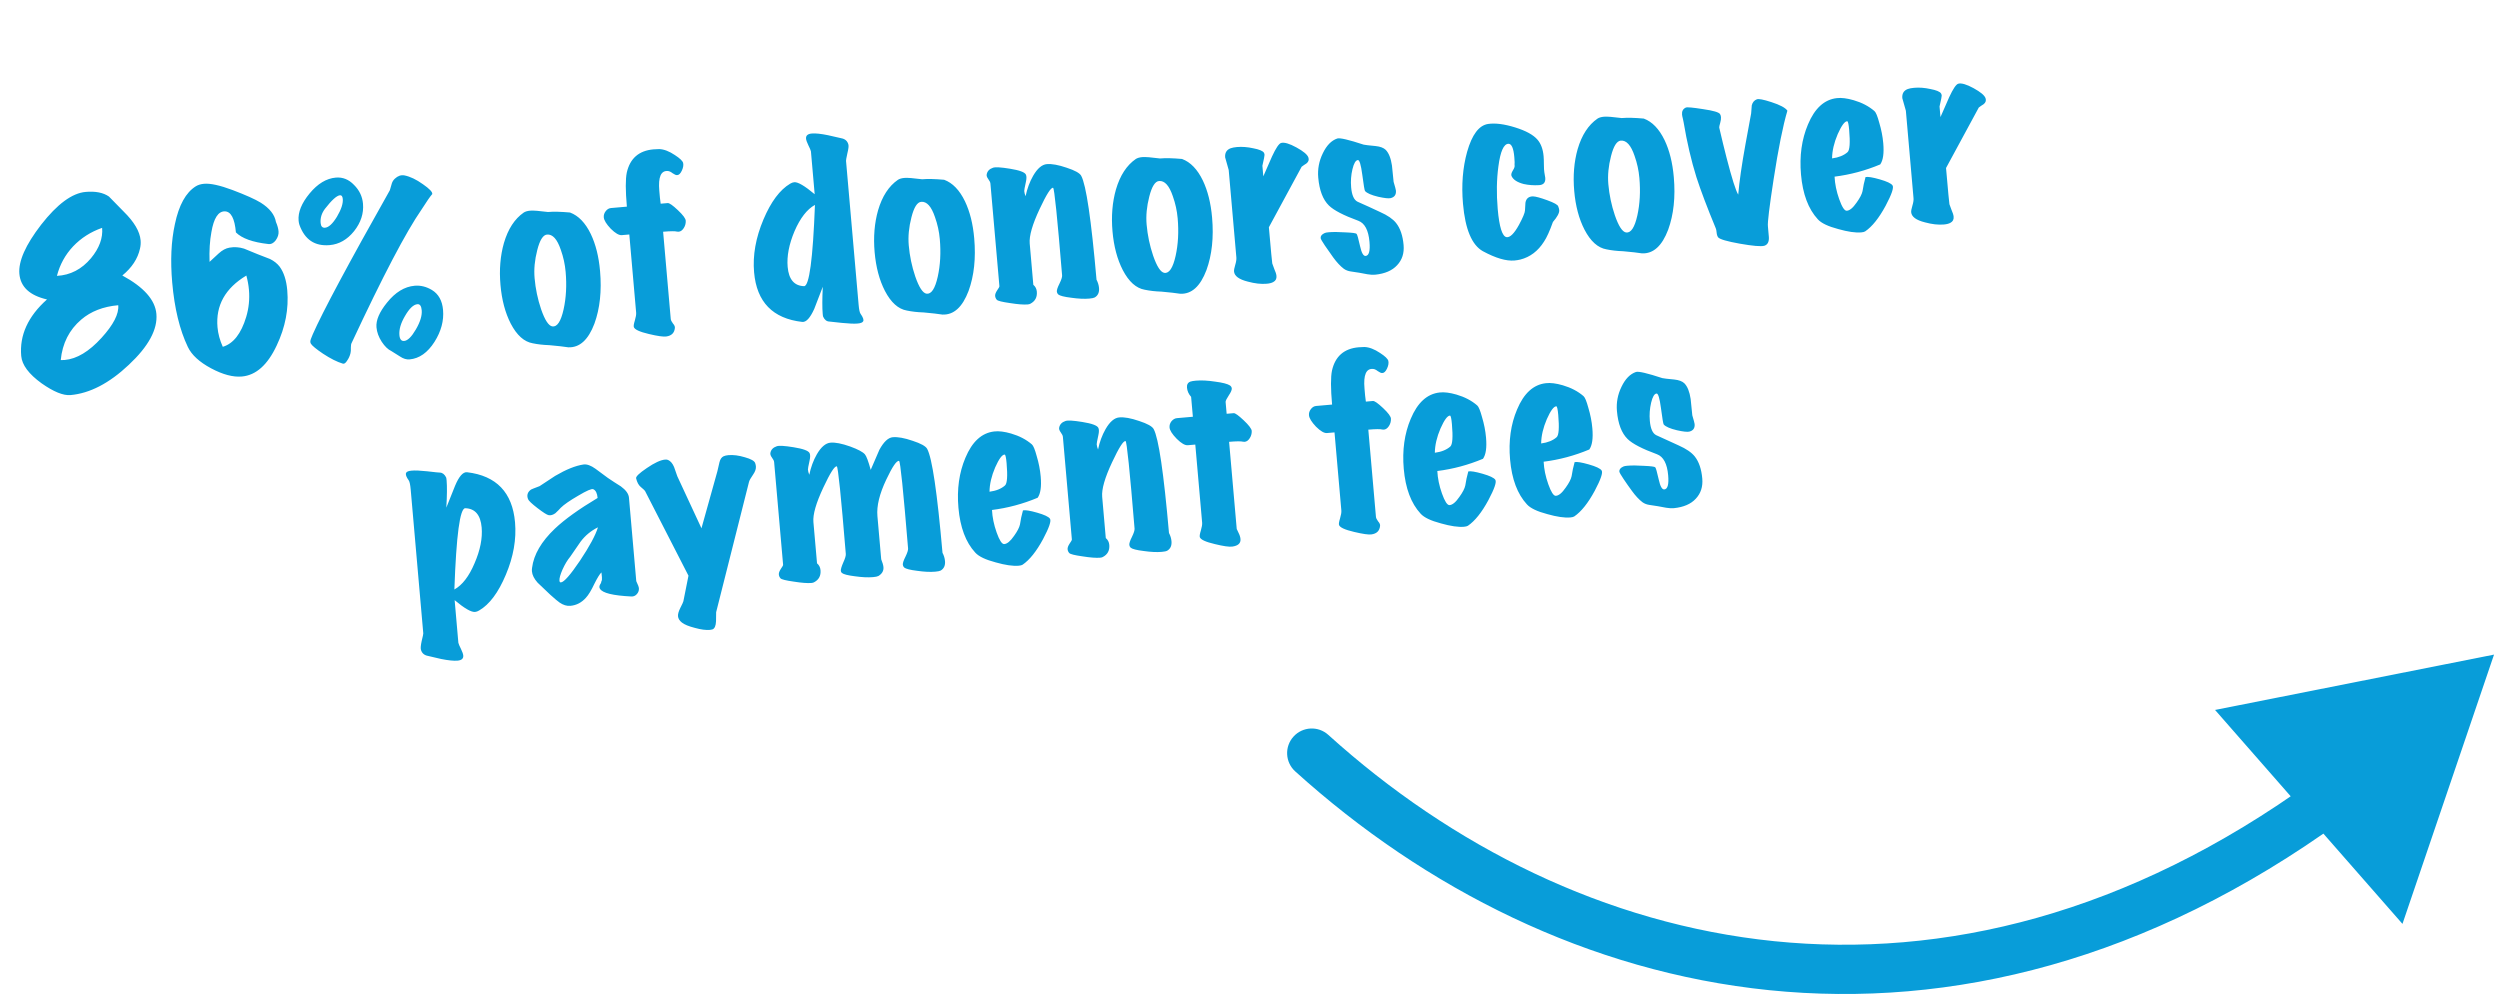
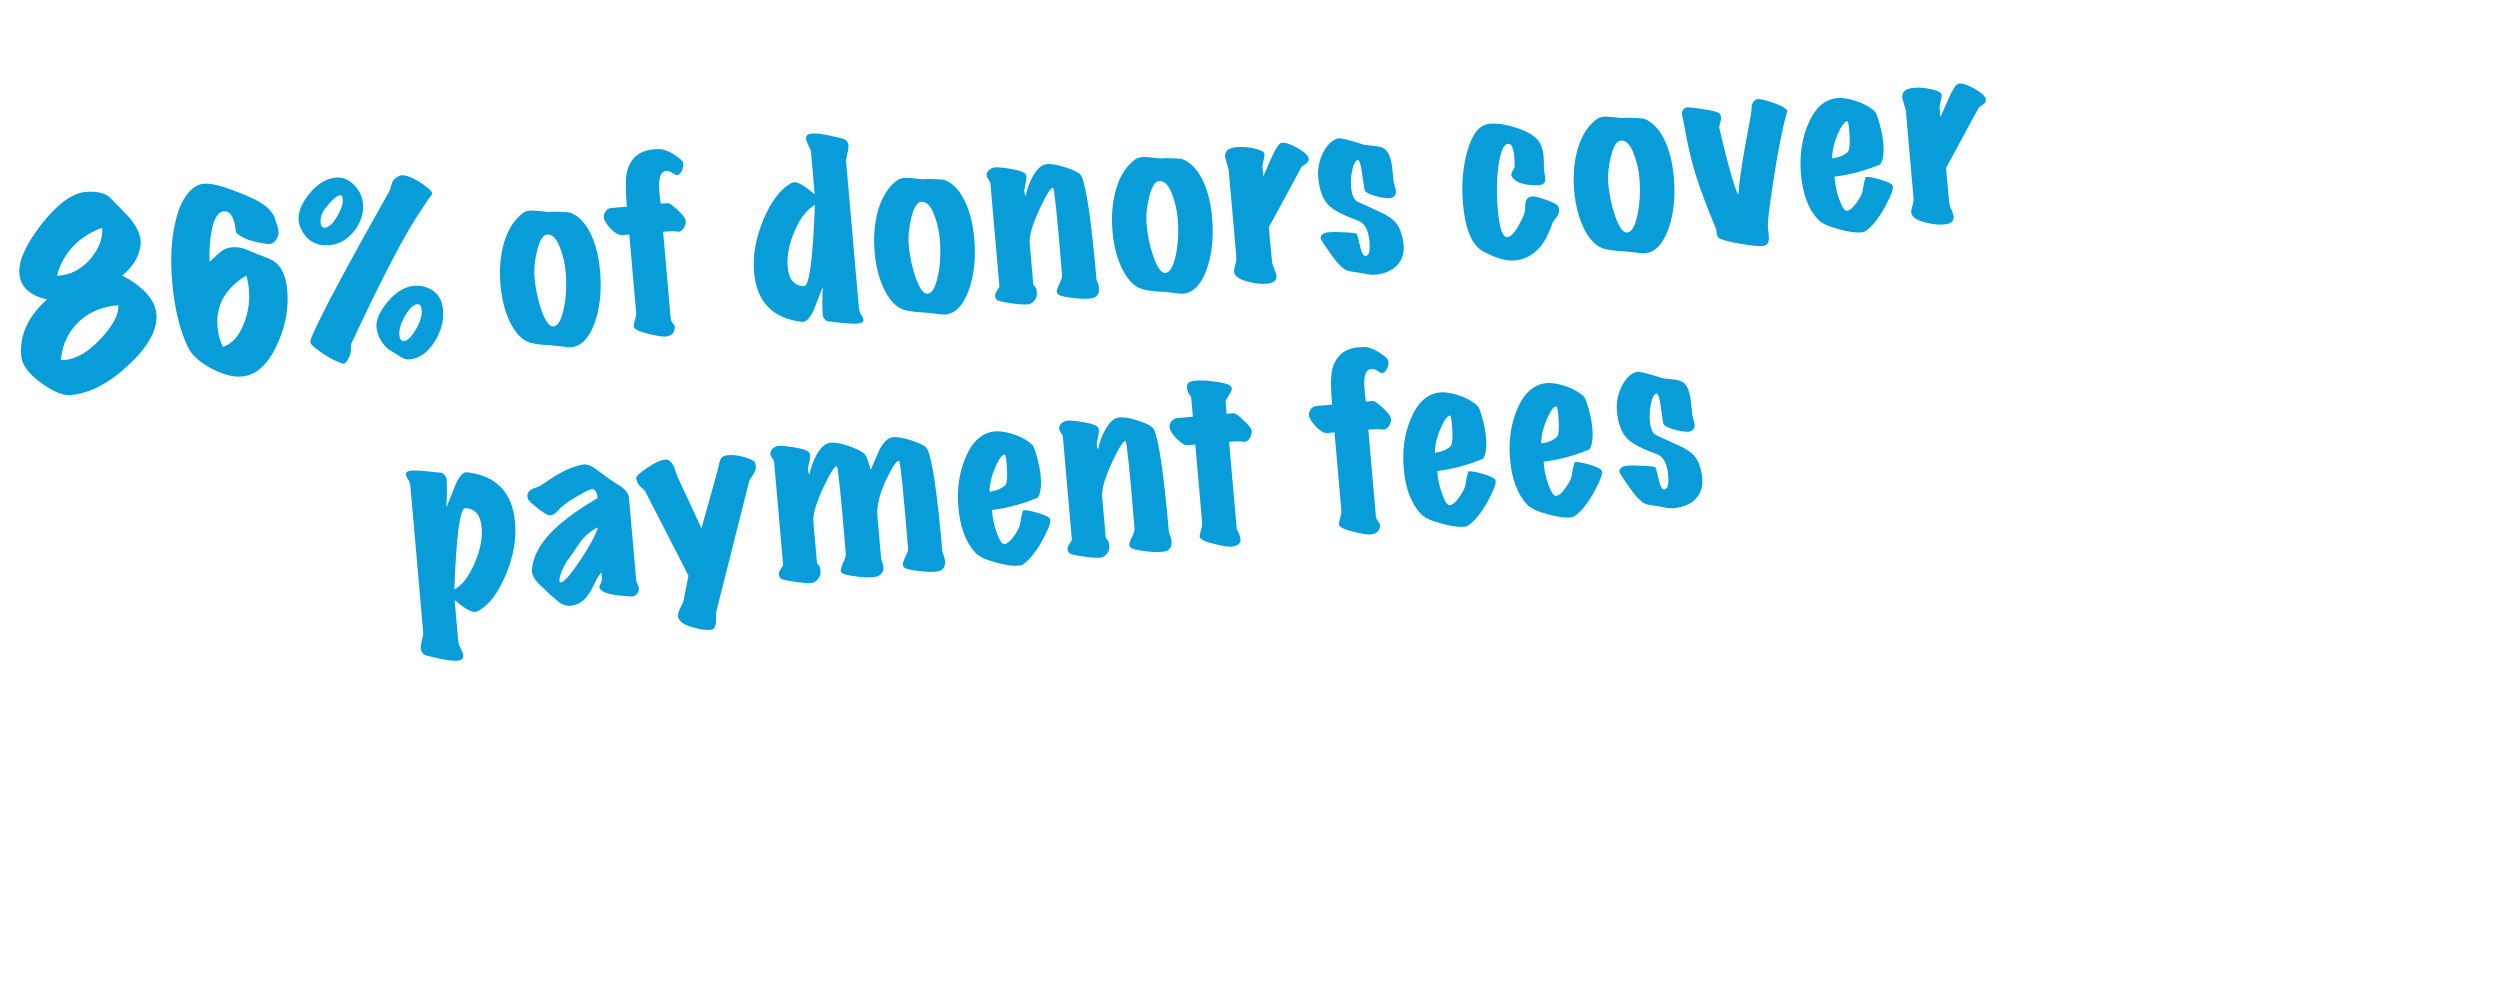
<svg xmlns="http://www.w3.org/2000/svg" width="203" height="81" viewBox="0 0 203 81" fill="none">
  <path d="M12.699 25.489C12.809 26.744 12.062 28.122 10.459 29.624C8.868 31.124 7.289 31.943 5.723 32.08C5.137 32.131 4.357 31.814 3.381 31.128C2.34 30.376 1.787 29.636 1.723 28.907C1.576 27.221 2.273 25.69 3.815 24.315C2.413 23.992 1.666 23.298 1.573 22.234C1.484 21.218 2.073 19.89 3.338 18.249C4.649 16.569 5.854 15.68 6.954 15.584C7.755 15.514 8.386 15.639 8.848 15.96C9.245 16.371 9.642 16.776 10.038 17.175C10.895 18.016 11.354 18.795 11.417 19.512C11.437 19.739 11.421 19.963 11.368 20.185C11.187 21.008 10.708 21.736 9.933 22.37C11.678 23.314 12.6 24.353 12.699 25.489ZM8.293 18.502C7.37 18.824 6.583 19.326 5.932 20.01C5.293 20.692 4.857 21.489 4.623 22.401C5.714 22.342 6.636 21.863 7.389 20.966C8.064 20.149 8.366 19.327 8.293 18.502ZM9.602 24.784C8.383 24.891 7.381 25.28 6.596 25.951C5.621 26.783 5.066 27.879 4.932 29.24C5.041 29.243 5.149 29.239 5.257 29.23C6.237 29.144 7.233 28.545 8.244 27.433C9.211 26.372 9.664 25.489 9.602 24.784ZM21.786 19.815C20.521 19.673 19.644 19.358 19.156 18.871C19.056 17.735 18.754 17.166 18.247 17.162C17.717 17.16 17.357 17.721 17.166 18.846C17.035 19.544 16.985 20.35 17.016 21.263C17.261 21.036 17.507 20.81 17.752 20.584C18.042 20.318 18.335 20.159 18.632 20.109C19.023 20.039 19.417 20.065 19.813 20.187C20.188 20.347 20.563 20.5 20.938 20.648C21.274 20.776 21.604 20.903 21.929 21.032C22.256 21.196 22.515 21.402 22.706 21.65C23.047 22.114 23.254 22.753 23.325 23.566C23.457 25.072 23.172 26.566 22.47 28.049C21.73 29.632 20.785 30.473 19.638 30.573C18.92 30.636 18.088 30.414 17.14 29.907C16.192 29.399 15.563 28.822 15.254 28.174C14.59 26.787 14.167 25.041 13.983 22.937C13.827 21.156 13.899 19.578 14.201 18.202C14.523 16.656 15.09 15.631 15.901 15.126C16.084 15.014 16.307 14.946 16.57 14.923C17.084 14.878 17.852 15.046 18.873 15.427C19.957 15.838 20.721 16.18 21.167 16.454C21.893 16.909 22.306 17.433 22.407 18.026C22.527 18.305 22.598 18.558 22.618 18.785C22.639 19.024 22.563 19.265 22.392 19.509C22.219 19.741 22.017 19.843 21.786 19.815ZM20.004 22.374C18.288 23.404 17.507 24.803 17.661 26.573C17.707 27.099 17.85 27.628 18.09 28.161C18.947 27.906 19.581 27.097 19.991 25.736C20.206 25.019 20.28 24.284 20.214 23.53C20.18 23.148 20.111 22.763 20.004 22.374ZM29.475 16.541C29.544 17.33 29.302 18.074 28.749 18.773C28.195 19.459 27.535 19.836 26.77 19.903C25.562 20.009 24.744 19.46 24.313 18.257C24.28 18.152 24.258 18.039 24.247 17.92C24.188 17.238 24.485 16.502 25.138 15.71C25.792 14.918 26.501 14.488 27.266 14.421C27.828 14.372 28.321 14.57 28.745 15.014C29.181 15.446 29.424 15.955 29.475 16.541ZM35.098 15.76C34.934 15.943 34.645 16.36 34.232 17.01C32.97 18.831 31.081 22.435 28.565 27.823C28.512 27.912 28.488 28.041 28.49 28.209C28.497 28.425 28.487 28.583 28.459 28.681C28.406 28.903 28.316 29.104 28.187 29.284C28.071 29.474 27.958 29.556 27.847 29.53C27.377 29.39 26.835 29.119 26.222 28.715C25.671 28.341 25.347 28.074 25.248 27.914C25.22 27.869 25.203 27.816 25.198 27.756C25.19 27.66 25.256 27.456 25.398 27.142C26.191 25.338 28.277 21.44 31.656 15.447C31.655 15.434 31.71 15.243 31.823 14.872C31.871 14.735 31.951 14.614 32.062 14.508C32.307 14.281 32.564 14.193 32.834 14.241C33.299 14.333 33.802 14.572 34.342 14.959C34.88 15.333 35.133 15.6 35.098 15.76ZM35.075 23.549C35.61 23.876 35.91 24.416 35.976 25.169C36.052 26.042 35.821 26.905 35.281 27.759C34.719 28.64 34.044 29.114 33.255 29.183C33.004 29.205 32.744 29.126 32.476 28.944C32.029 28.658 31.793 28.51 31.768 28.5C31.505 28.379 31.248 28.13 30.998 27.755C30.747 27.367 30.605 26.976 30.57 26.581C30.52 26.008 30.805 25.338 31.425 24.573C32.098 23.732 32.847 23.274 33.672 23.202C34.15 23.16 34.618 23.276 35.075 23.549ZM27.608 15.855C27.345 15.878 26.938 16.245 26.386 16.956C26.116 17.317 25.999 17.7 26.035 18.107C26.058 18.381 26.178 18.51 26.393 18.491C26.692 18.465 27.015 18.165 27.363 17.593C27.709 17.008 27.866 16.531 27.834 16.16C27.815 15.945 27.74 15.843 27.608 15.855ZM33.893 24.701C33.57 24.729 33.231 25.054 32.876 25.675C32.541 26.247 32.393 26.759 32.432 27.214C32.462 27.548 32.59 27.706 32.817 27.686C33.104 27.661 33.42 27.35 33.766 26.754C34.122 26.144 34.281 25.624 34.243 25.194C34.213 24.847 34.096 24.683 33.893 24.701ZM46.285 17.256C46.97 17.51 47.533 18.093 47.974 19.006C48.372 19.838 48.623 20.84 48.725 22.012C48.866 23.626 48.714 25.048 48.267 26.28C47.769 27.6 47.06 28.241 46.141 28.201C45.799 28.146 45.288 28.088 44.608 28.028C44.112 28.011 43.662 27.96 43.257 27.875C42.56 27.755 41.965 27.223 41.473 26.278C41.023 25.402 40.745 24.354 40.638 23.135C40.53 21.904 40.624 20.769 40.919 19.732C41.253 18.594 41.789 17.77 42.527 17.26C42.653 17.177 42.829 17.125 43.056 17.105C43.295 17.084 43.774 17.121 44.493 17.214C44.947 17.175 45.545 17.189 46.285 17.256ZM44.418 19.046C44.095 19.074 43.831 19.495 43.625 20.308C43.418 21.109 43.346 21.868 43.409 22.585C43.484 23.446 43.66 24.286 43.936 25.105C44.243 25.994 44.549 26.461 44.854 26.506C45.244 26.556 45.547 26.096 45.763 25.126C45.971 24.192 46.026 23.175 45.93 22.076C45.877 21.466 45.746 20.869 45.538 20.285C45.246 19.419 44.872 19.006 44.418 19.046ZM55.471 13.236C55.511 13.414 55.474 13.622 55.363 13.86C55.251 14.099 55.123 14.219 54.979 14.219C54.895 14.226 54.776 14.177 54.622 14.07C54.467 13.951 54.336 13.89 54.227 13.887C53.669 13.84 53.438 14.372 53.535 15.484C53.547 15.615 53.563 15.8 53.584 16.04C53.617 16.278 53.638 16.445 53.646 16.54L54.22 16.49C54.351 16.478 54.627 16.671 55.047 17.068C55.468 17.465 55.679 17.753 55.683 17.934C55.69 18.15 55.635 18.348 55.518 18.526C55.401 18.705 55.265 18.802 55.11 18.815C55.062 18.819 55.02 18.817 54.983 18.808C54.822 18.762 54.443 18.765 53.845 18.817L54.465 25.9C54.473 25.996 54.532 26.117 54.641 26.264C54.761 26.398 54.814 26.52 54.8 26.63C54.763 27.031 54.53 27.262 54.102 27.323C53.864 27.356 53.394 27.289 52.693 27.122C51.942 26.946 51.535 26.759 51.469 26.56C51.438 26.478 51.464 26.301 51.549 26.029C51.633 25.745 51.668 25.531 51.655 25.387L51.1 19.04L50.49 19.093C50.263 19.113 49.965 18.94 49.596 18.575C49.237 18.197 49.048 17.888 49.027 17.649C49.011 17.47 49.063 17.302 49.182 17.148C49.301 16.992 49.444 16.908 49.611 16.893L50.902 16.78C50.787 15.465 50.785 14.544 50.895 14.016C51.156 12.861 51.878 12.232 53.061 12.128C53.217 12.115 53.373 12.107 53.529 12.105C53.916 12.12 54.339 12.281 54.8 12.591C55.209 12.856 55.432 13.071 55.471 13.236ZM68.889 11.737C68.924 11.855 68.896 12.092 68.807 12.449C68.73 12.805 68.693 13.007 68.697 13.055L69.72 24.746C69.755 25.141 69.806 25.383 69.874 25.474C70.081 25.769 70.153 25.973 70.091 26.087C70.039 26.188 69.888 26.25 69.637 26.271C69.362 26.296 68.939 26.278 68.368 26.22C67.722 26.144 67.382 26.107 67.346 26.11C67.129 26.105 66.961 25.976 66.842 25.721C66.828 25.698 66.815 25.621 66.804 25.489C66.761 24.999 66.763 24.264 66.81 23.285C66.573 23.883 66.342 24.482 66.118 25.08C65.785 25.819 65.46 26.173 65.144 26.14C62.748 25.868 61.443 24.525 61.232 22.11C61.112 20.735 61.366 19.304 61.995 17.815C62.604 16.377 63.326 15.41 64.162 14.915C64.277 14.845 64.388 14.805 64.495 14.796C64.794 14.77 65.346 15.095 66.152 15.771L65.848 12.293C65.828 12.198 65.759 12.035 65.643 11.805C65.525 11.562 65.461 11.381 65.451 11.261C65.429 11.01 65.585 10.87 65.92 10.841C66.219 10.815 66.656 10.861 67.233 10.979C67.602 11.067 67.965 11.15 68.321 11.227C68.627 11.284 68.816 11.455 68.889 11.737ZM66.174 16.637C65.531 16.994 64.978 17.705 64.517 18.769C64.068 19.832 63.882 20.8 63.958 21.673C64.047 22.689 64.49 23.21 65.288 23.237C65.71 23.248 66.006 21.048 66.174 16.637ZM76.667 14.598C77.352 14.852 77.915 15.435 78.356 16.348C78.754 17.18 79.005 18.182 79.107 19.354C79.248 20.968 79.096 22.39 78.649 23.622C78.15 24.942 77.442 25.583 76.523 25.543C76.181 25.488 75.67 25.43 74.99 25.369C74.494 25.353 74.044 25.302 73.639 25.217C72.942 25.097 72.347 24.565 71.855 23.62C71.405 22.744 71.127 21.696 71.02 20.477C70.912 19.245 71.006 18.111 71.301 17.073C71.635 15.936 72.171 15.112 72.909 14.602C73.034 14.519 73.211 14.467 73.438 14.447C73.677 14.426 74.156 14.463 74.875 14.556C75.329 14.517 75.927 14.531 76.667 14.598ZM74.8 16.388C74.477 16.416 74.213 16.837 74.007 17.65C73.8 18.451 73.728 19.21 73.791 19.927C73.866 20.788 74.042 21.628 74.318 22.447C74.625 23.335 74.931 23.803 75.236 23.848C75.626 23.898 75.929 23.438 76.145 22.468C76.353 21.534 76.408 20.517 76.312 19.418C76.259 18.808 76.128 18.211 75.92 17.627C75.628 16.761 75.254 16.348 74.8 16.388ZM89.038 22.713C89.153 22.932 89.221 23.155 89.241 23.382C89.272 23.741 89.156 23.998 88.893 24.153C88.812 24.196 88.664 24.227 88.449 24.246C88.043 24.282 87.553 24.258 86.98 24.176C86.407 24.106 86.056 24.016 85.926 23.907C85.86 23.84 85.823 23.765 85.816 23.681C85.805 23.55 85.876 23.333 86.03 23.03C86.183 22.716 86.254 22.493 86.243 22.361C85.854 17.649 85.611 15.279 85.512 15.252C85.34 15.207 84.974 15.781 84.416 16.974C83.827 18.23 83.56 19.163 83.613 19.773L83.906 23.126C84.075 23.268 84.17 23.452 84.19 23.679C84.229 24.134 84.053 24.462 83.662 24.665C83.616 24.693 83.545 24.711 83.449 24.72C83.127 24.748 82.648 24.712 82.013 24.61C81.378 24.521 81.021 24.432 80.941 24.343C80.861 24.253 80.816 24.149 80.805 24.029C80.795 23.91 80.848 23.761 80.965 23.582C81.094 23.402 81.156 23.288 81.152 23.24L80.422 14.902C80.414 14.806 80.355 14.685 80.246 14.538C80.137 14.391 80.095 14.262 80.122 14.152C80.171 13.894 80.343 13.717 80.635 13.619C80.822 13.554 81.276 13.581 81.997 13.698C82.779 13.823 83.215 13.983 83.304 14.18C83.364 14.307 83.363 14.506 83.302 14.777C83.207 15.207 83.163 15.451 83.168 15.511C83.179 15.643 83.216 15.784 83.277 15.935C83.404 15.322 83.609 14.768 83.891 14.274C84.236 13.677 84.606 13.362 85 13.327C85.407 13.292 85.945 13.389 86.616 13.62C87.286 13.838 87.678 14.057 87.794 14.275C88.195 15.011 88.61 17.824 89.038 22.713ZM95.982 12.908C96.667 13.162 97.23 13.745 97.671 14.658C98.069 15.49 98.319 16.492 98.422 17.664C98.563 19.278 98.411 20.7 97.964 21.932C97.465 23.253 96.757 23.893 95.838 23.853C95.496 23.798 94.984 23.741 94.305 23.68C93.809 23.663 93.359 23.612 92.954 23.527C92.257 23.407 91.662 22.875 91.17 21.93C90.72 21.054 90.442 20.006 90.335 18.787C90.227 17.556 90.321 16.421 90.615 15.384C90.95 14.246 91.486 13.422 92.224 12.912C92.349 12.829 92.526 12.777 92.753 12.757C92.992 12.736 93.471 12.773 94.19 12.867C94.644 12.827 95.242 12.841 95.982 12.908ZM94.115 14.698C93.792 14.726 93.528 15.147 93.322 15.96C93.115 16.761 93.043 17.52 93.106 18.237C93.181 19.098 93.357 19.938 93.633 20.757C93.94 21.646 94.246 22.113 94.551 22.158C94.941 22.209 95.244 21.748 95.46 20.778C95.668 19.844 95.723 18.828 95.627 17.728C95.573 17.118 95.443 16.521 95.235 15.937C94.943 15.071 94.569 14.658 94.115 14.698ZM106.241 12.788C106.306 12.975 106.254 13.136 106.085 13.271C105.948 13.356 105.817 13.445 105.693 13.54C105.04 14.754 104.153 16.392 103.033 18.453C103.199 20.354 103.291 21.334 103.308 21.392C103.325 21.451 103.381 21.603 103.474 21.848C103.579 22.079 103.638 22.267 103.65 22.41C103.67 22.637 103.582 22.802 103.386 22.903C103.26 22.974 103.083 23.02 102.856 23.04C102.402 23.08 101.891 23.022 101.323 22.867C100.609 22.688 100.235 22.414 100.203 22.043C100.194 21.936 100.226 21.758 100.301 21.511C100.376 21.263 100.406 21.062 100.393 20.907L99.771 13.806C99.581 13.148 99.485 12.807 99.483 12.783C99.451 12.412 99.598 12.165 99.924 12.04C100.064 11.991 100.236 11.958 100.439 11.94C100.858 11.904 101.3 11.937 101.767 12.041C102.245 12.132 102.532 12.251 102.63 12.399C102.658 12.445 102.675 12.504 102.681 12.575C102.686 12.635 102.628 12.929 102.506 13.458L102.581 14.319C102.823 13.78 103.059 13.241 103.289 12.703C103.603 12.025 103.848 11.66 104.024 11.609C104.283 11.538 104.697 11.658 105.266 11.97C105.836 12.281 106.161 12.554 106.241 12.788ZM113.972 19.899C114.029 20.557 113.854 21.102 113.446 21.535C113.05 21.967 112.458 22.224 111.67 22.305C111.479 22.322 111.267 22.31 111.035 22.27C110.619 22.198 110.399 22.157 110.374 22.147C110.154 22.118 109.929 22.084 109.696 22.044C109.477 22.015 109.284 21.942 109.117 21.824C108.833 21.608 108.547 21.301 108.259 20.905C108.027 20.588 107.8 20.264 107.578 19.934C107.357 19.605 107.243 19.404 107.237 19.332C107.222 19.165 107.33 19.029 107.562 18.924C107.62 18.895 107.726 18.874 107.882 18.86C108.24 18.829 108.692 18.831 109.238 18.868C109.794 18.891 110.098 18.931 110.152 18.987C110.204 19.03 110.299 19.365 110.438 19.991C110.558 20.535 110.708 20.799 110.887 20.783C111.162 20.759 111.267 20.377 111.202 19.636C111.119 18.691 110.817 18.121 110.294 17.926C109.099 17.489 108.304 17.076 107.909 16.689C107.421 16.214 107.132 15.456 107.041 14.416C106.982 13.735 107.105 13.08 107.411 12.451C107.717 11.809 108.109 11.408 108.589 11.245C108.8 11.179 109.513 11.345 110.729 11.745C110.839 11.771 111.162 11.809 111.696 11.859C112.073 11.898 112.347 12.001 112.518 12.166C112.769 12.421 112.939 12.846 113.027 13.441C113.078 13.882 113.122 14.324 113.161 14.766C113.28 15.165 113.343 15.401 113.349 15.473C113.379 15.807 113.234 16.013 112.915 16.089C112.75 16.127 112.416 16.09 111.912 15.978C111.358 15.845 111.001 15.69 110.841 15.511C110.801 15.467 110.726 15.021 110.616 14.176C110.51 13.378 110.391 12.985 110.26 12.996C110.081 13.012 109.934 13.26 109.819 13.74C109.704 14.22 109.669 14.71 109.713 15.213C109.768 15.846 109.941 16.235 110.23 16.378C110.844 16.649 111.453 16.927 112.056 17.212C112.67 17.483 113.106 17.783 113.363 18.109C113.702 18.538 113.905 19.134 113.972 19.899ZM126.609 17.059C126.629 17.286 126.458 17.608 126.097 18.025C125.836 18.759 125.594 19.292 125.37 19.625C124.883 20.39 124.244 20.873 123.455 21.075C123.29 21.114 123.129 21.14 122.974 21.153C122.305 21.212 121.451 20.961 120.415 20.401C119.516 19.902 118.976 18.618 118.795 16.55C118.661 15.02 118.773 13.613 119.13 12.329C119.526 10.933 120.092 10.179 120.829 10.066C121.412 9.979 122.143 10.072 123.022 10.344C123.901 10.616 124.508 10.949 124.844 11.341C125.125 11.666 125.291 12.115 125.341 12.689C125.355 12.844 125.363 13.072 125.365 13.373C125.366 13.662 125.378 13.866 125.4 13.985C125.453 14.305 125.478 14.454 125.475 14.43C125.509 14.812 125.34 15.014 124.968 15.034C124.537 15.06 124.125 15.03 123.732 14.944C123.202 14.809 122.87 14.591 122.735 14.29C122.69 14.186 122.725 14.038 122.841 13.847C122.968 13.655 123.015 13.501 122.981 13.383C122.997 13.297 122.991 13.087 122.962 12.752C122.899 12.035 122.741 11.676 122.488 11.674C122.103 11.683 121.831 12.291 121.672 13.498C121.525 14.571 121.506 15.729 121.614 16.972C121.743 18.442 121.984 19.204 122.338 19.258C122.618 19.293 122.951 18.963 123.336 18.267C123.657 17.672 123.821 17.279 123.829 17.085C123.847 16.879 123.859 16.673 123.865 16.468C123.919 16.126 124.121 15.952 124.47 15.945C124.687 15.95 125.076 16.055 125.635 16.259C126.195 16.463 126.493 16.629 126.528 16.759C126.575 16.875 126.602 16.975 126.609 17.059ZM133.474 9.628C134.158 9.882 134.721 10.465 135.163 11.378C135.561 12.21 135.811 13.212 135.913 14.384C136.055 15.998 135.902 17.42 135.456 18.652C134.957 19.972 134.248 20.613 133.329 20.573C132.987 20.518 132.476 20.46 131.796 20.4C131.301 20.383 130.851 20.332 130.446 20.247C129.749 20.127 129.154 19.595 128.662 18.65C128.212 17.774 127.933 16.726 127.827 15.507C127.719 14.276 127.812 13.141 128.107 12.104C128.441 10.966 128.977 10.142 129.716 9.632C129.841 9.549 130.017 9.497 130.244 9.477C130.483 9.456 130.962 9.493 131.681 9.586C132.136 9.547 132.733 9.561 133.474 9.628ZM131.607 11.418C131.284 11.446 131.019 11.867 130.814 12.68C130.607 13.481 130.534 14.24 130.597 14.957C130.673 15.818 130.848 16.658 131.125 17.477C131.431 18.366 131.737 18.833 132.042 18.878C132.432 18.928 132.735 18.468 132.952 17.498C133.159 16.564 133.215 15.547 133.118 14.448C133.065 13.838 132.935 13.241 132.727 12.657C132.434 11.791 132.061 11.378 131.607 11.418ZM145.137 8.987C144.774 10.212 144.401 12.069 144.017 14.56C143.671 16.807 143.517 18.079 143.555 18.377C143.582 18.676 143.607 18.969 143.632 19.256C143.654 19.639 143.53 19.873 143.26 19.957C142.989 20.029 142.328 19.972 141.276 19.787C140.235 19.601 139.648 19.43 139.514 19.273C139.446 19.182 139.405 19.053 139.39 18.886C139.375 18.719 139.353 18.606 139.324 18.548C138.622 16.851 138.097 15.464 137.749 14.386C137.331 13.049 136.984 11.562 136.709 9.924C136.705 9.888 136.685 9.787 136.646 9.622C136.611 9.492 136.589 9.386 136.582 9.302C136.558 9.027 136.662 8.837 136.894 8.733C136.998 8.688 137.466 8.731 138.296 8.863C139.126 8.983 139.583 9.118 139.669 9.267C139.711 9.336 139.736 9.418 139.744 9.513C139.755 9.633 139.733 9.791 139.678 9.989C139.622 10.175 139.596 10.297 139.601 10.357C139.814 11.278 140.012 12.092 140.194 12.799C140.632 14.495 140.949 15.497 141.144 15.805C141.232 14.75 141.431 13.371 141.74 11.67C141.885 10.85 142.036 10.03 142.193 9.209C142.21 8.99 142.227 8.772 142.244 8.554C142.307 8.307 142.443 8.145 142.653 8.066C142.793 8.006 143.185 8.08 143.829 8.289C144.536 8.516 144.972 8.749 145.137 8.987ZM153.672 15.053C153.795 15.223 153.609 15.775 153.112 16.71C152.573 17.708 152.02 18.401 151.451 18.788C151.383 18.831 151.277 18.858 151.133 18.87C150.667 18.911 150.045 18.821 149.267 18.6C148.441 18.383 147.887 18.118 147.607 17.806C146.835 16.97 146.38 15.757 146.241 14.167C146.109 12.661 146.298 11.307 146.807 10.106C147.355 8.793 148.135 8.081 149.149 7.968C149.519 7.923 149.976 7.98 150.519 8.137C151.187 8.332 151.749 8.626 152.205 9.02C152.322 9.118 152.452 9.432 152.594 9.961C152.764 10.524 152.873 11.081 152.921 11.631C152.992 12.444 152.91 13.017 152.674 13.351C151.477 13.853 150.241 14.184 148.967 14.344C148.994 14.932 149.119 15.541 149.343 16.172C149.567 16.803 149.769 17.117 149.95 17.113C150.19 17.104 150.459 16.882 150.759 16.446C151.027 16.073 151.187 15.764 151.238 15.519C151.29 15.153 151.371 14.772 151.481 14.377C151.67 14.336 152.055 14.399 152.636 14.565C153.216 14.731 153.562 14.894 153.672 15.053ZM150 9.845C149.795 9.839 149.536 10.187 149.224 10.888C148.924 11.589 148.771 12.247 148.765 12.862C149.3 12.791 149.719 12.622 150.021 12.354C150.2 12.194 150.243 11.588 150.151 10.536C150.112 10.094 150.062 9.863 150 9.845ZM161.227 7.977C161.291 8.164 161.239 8.325 161.07 8.461C160.933 8.545 160.802 8.635 160.678 8.73C160.025 9.943 159.139 11.581 158.018 13.642C158.184 15.543 158.276 16.523 158.293 16.582C158.311 16.64 158.366 16.792 158.46 17.037C158.564 17.269 158.623 17.456 158.635 17.6C158.655 17.827 158.567 17.991 158.371 18.093C158.245 18.164 158.068 18.209 157.841 18.229C157.387 18.269 156.876 18.211 156.308 18.056C155.594 17.878 155.221 17.603 155.188 17.233C155.179 17.125 155.212 16.948 155.286 16.7C155.361 16.453 155.392 16.251 155.378 16.096L154.757 8.995C154.567 8.337 154.471 7.996 154.468 7.972C154.436 7.602 154.583 7.354 154.909 7.229C155.05 7.181 155.221 7.147 155.425 7.13C155.843 7.093 156.286 7.127 156.752 7.23C157.23 7.321 157.518 7.44 157.615 7.589C157.643 7.634 157.66 7.693 157.667 7.765C157.672 7.824 157.613 8.119 157.491 8.647L157.566 9.508C157.808 8.969 158.044 8.43 158.274 7.892C158.588 7.214 158.833 6.85 159.009 6.798C159.268 6.727 159.682 6.848 160.252 7.159C160.821 7.471 161.146 7.743 161.227 7.977ZM38.905 49.571C38.791 49.641 38.68 49.681 38.572 49.69C38.262 49.717 37.71 49.398 36.917 48.733L37.219 52.193C37.24 52.288 37.308 52.451 37.425 52.681C37.542 52.924 37.606 53.105 37.617 53.225C37.639 53.476 37.483 53.616 37.148 53.645C36.849 53.671 36.405 53.626 35.817 53.509C35.461 53.431 35.104 53.348 34.747 53.259C34.441 53.202 34.251 53.031 34.178 52.749C34.144 52.631 34.165 52.394 34.243 52.038C34.332 51.681 34.374 51.479 34.37 51.431L33.349 39.758C33.314 39.363 33.263 39.114 33.193 39.012C32.988 38.729 32.916 38.525 32.977 38.399C33.017 38.299 33.168 38.237 33.431 38.215C33.706 38.19 34.123 38.208 34.682 38.268C35.327 38.344 35.674 38.38 35.721 38.375C35.927 38.382 36.095 38.511 36.225 38.765C36.24 38.8 36.254 38.883 36.265 39.014C36.308 39.505 36.3 40.24 36.242 41.221C36.478 40.622 36.715 40.029 36.953 39.442C37.272 38.679 37.595 38.314 37.923 38.345C40.309 38.63 41.608 39.986 41.821 42.413C41.941 43.788 41.692 45.207 41.073 46.671C40.465 48.121 39.742 49.088 38.905 49.571ZM37.781 41.267C37.347 41.257 37.051 43.457 36.895 47.867C37.538 47.51 38.085 46.8 38.534 45.736C38.995 44.672 39.187 43.704 39.111 42.831C39.022 41.815 38.579 41.294 37.781 41.267ZM51.881 47.803C51.884 47.971 51.825 48.121 51.703 48.252C51.583 48.383 51.437 48.444 51.268 48.435C49.768 48.361 48.918 48.152 48.719 47.809C48.691 47.763 48.675 47.716 48.671 47.668C48.666 47.608 48.684 47.541 48.726 47.465C48.779 47.388 48.81 47.325 48.818 47.276C48.824 47.215 48.843 47.159 48.875 47.108C48.891 47.011 48.878 46.801 48.838 46.479C48.704 46.599 48.514 46.905 48.268 47.396C48.014 47.936 47.782 48.318 47.573 48.541C47.222 48.933 46.801 49.151 46.311 49.194C46.024 49.219 45.733 49.13 45.438 48.927C45.298 48.831 45.044 48.618 44.678 48.288C44.048 47.693 43.706 47.368 43.653 47.312C43.373 46.999 43.219 46.694 43.193 46.395C43.185 46.299 43.188 46.202 43.204 46.105C43.339 45.033 43.957 43.973 45.058 42.925C45.859 42.168 47.015 41.338 48.526 40.435C48.493 40.053 48.376 39.816 48.175 39.725C48.049 39.664 47.643 39.838 46.956 40.247C46.268 40.645 45.791 40.976 45.525 41.24C45.438 41.344 45.294 41.489 45.093 41.675C44.9 41.812 44.718 41.865 44.547 41.831C44.412 41.807 44.112 41.616 43.647 41.26C43.183 40.903 42.926 40.66 42.879 40.532C42.755 40.217 42.835 39.958 43.118 39.752C43.129 39.739 43.362 39.646 43.816 39.474C44.238 39.196 44.659 38.919 45.081 38.641C45.974 38.117 46.742 37.809 47.385 37.716C47.659 37.68 47.982 37.797 48.355 38.065C48.69 38.313 49.025 38.561 49.359 38.808C49.705 39.043 50.056 39.271 50.413 39.493C50.825 39.794 51.045 40.1 51.072 40.411L51.665 47.189C51.812 47.49 51.884 47.694 51.881 47.803ZM48.554 42.818C47.988 43.096 47.516 43.487 47.139 43.99C46.861 44.399 46.583 44.803 46.305 45.201C46.076 45.474 45.866 45.824 45.674 46.25C45.493 46.663 45.411 46.966 45.428 47.157C45.437 47.252 45.477 47.297 45.548 47.291C45.799 47.269 46.314 46.682 47.093 45.53C47.87 44.365 48.357 43.462 48.554 42.818ZM61.319 37.599C61.352 37.693 61.371 37.782 61.379 37.865C61.397 38.069 61.325 38.286 61.165 38.516C60.962 38.811 60.847 39.014 60.821 39.125L58.151 49.712C58.148 49.953 58.145 50.194 58.142 50.435C58.128 50.822 58.027 51.048 57.84 51.112C57.781 51.129 57.716 51.141 57.644 51.147C57.322 51.176 56.913 51.121 56.419 50.983C55.926 50.858 55.577 50.714 55.37 50.551C55.176 50.4 55.07 50.228 55.054 50.037C55.039 49.87 55.103 49.641 55.247 49.352C55.391 49.074 55.472 48.898 55.49 48.824L55.904 46.746L52.375 39.864C52.347 39.818 52.229 39.708 52.021 39.533C51.852 39.391 51.729 39.161 51.653 38.843C51.617 38.701 51.905 38.423 52.52 38.008C53.145 37.58 53.642 37.35 54.013 37.317C54.109 37.309 54.188 37.32 54.251 37.351C54.452 37.441 54.613 37.632 54.735 37.923C54.817 38.18 54.906 38.432 54.999 38.676L56.959 42.896L58.252 38.265C58.303 38.02 58.359 37.774 58.422 37.528C58.485 37.281 58.597 37.121 58.76 37.047C58.864 37.001 58.994 36.972 59.149 36.958C59.544 36.924 59.989 36.981 60.483 37.13C60.977 37.268 61.256 37.424 61.319 37.599ZM76.531 44.887C76.647 45.106 76.714 45.329 76.734 45.556C76.766 45.915 76.65 46.172 76.386 46.328C76.305 46.371 76.158 46.402 75.942 46.42C75.536 46.456 75.046 46.433 74.473 46.35C73.9 46.28 73.549 46.19 73.419 46.081C73.353 46.015 73.317 45.94 73.309 45.856C73.298 45.724 73.369 45.507 73.523 45.205C73.677 44.89 73.747 44.667 73.736 44.536C73.348 39.824 73.104 37.454 73.005 37.426C72.809 37.383 72.462 37.889 71.964 38.945C71.414 40.101 71.175 41.086 71.246 41.899L71.554 45.413C71.662 45.681 71.722 45.892 71.736 46.048C71.762 46.347 71.627 46.587 71.329 46.77C71.249 46.813 71.101 46.844 70.886 46.863C70.479 46.898 69.989 46.875 69.416 46.793C68.844 46.722 68.493 46.633 68.363 46.524C68.311 46.48 68.281 46.422 68.275 46.35C68.265 46.231 68.33 46.008 68.47 45.683C68.622 45.356 68.692 45.121 68.679 44.978C68.291 40.266 68.047 37.896 67.949 37.869C67.776 37.824 67.411 38.398 66.853 39.591C66.264 40.847 65.996 41.78 66.049 42.389L66.343 45.743C66.512 45.884 66.606 46.069 66.626 46.296C66.666 46.75 66.49 47.079 66.098 47.282C66.052 47.31 65.982 47.328 65.886 47.337C65.563 47.365 65.084 47.328 64.449 47.227C63.815 47.138 63.458 47.049 63.378 46.96C63.297 46.87 63.252 46.766 63.242 46.646C63.231 46.527 63.285 46.378 63.401 46.199C63.53 46.019 63.593 45.905 63.588 45.857L62.859 37.519C62.85 37.423 62.792 37.302 62.682 37.155C62.573 37.008 62.532 36.879 62.558 36.768C62.608 36.511 62.779 36.333 63.072 36.236C63.259 36.171 63.713 36.197 64.434 36.315C65.216 36.44 65.651 36.6 65.741 36.797C65.8 36.924 65.799 37.123 65.739 37.394C65.644 37.823 65.599 38.068 65.604 38.128C65.616 38.26 65.652 38.401 65.714 38.552C65.841 37.939 66.045 37.385 66.327 36.89C66.673 36.294 67.043 35.978 67.437 35.944C67.82 35.91 68.353 36.014 69.036 36.256C69.671 36.489 70.069 36.702 70.23 36.892C70.35 37.026 70.508 37.446 70.702 38.152C71.112 37.2 71.348 36.656 71.408 36.518C71.761 35.873 72.123 35.534 72.494 35.502C72.9 35.466 73.439 35.563 74.109 35.794C74.779 36.012 75.171 36.231 75.287 36.45C75.689 37.185 76.103 39.998 76.531 44.887ZM85.256 42.118C85.379 42.288 85.193 42.841 84.696 43.776C84.157 44.774 83.604 45.467 83.035 45.854C82.967 45.896 82.861 45.924 82.717 45.936C82.251 45.977 81.629 45.887 80.851 45.666C80.025 45.449 79.471 45.184 79.191 44.871C78.419 44.036 77.964 42.823 77.825 41.233C77.693 39.727 77.882 38.373 78.391 37.172C78.939 35.859 79.719 35.147 80.734 35.034C81.103 34.989 81.56 35.046 82.103 35.203C82.771 35.398 83.333 35.692 83.789 36.085C83.906 36.184 84.036 36.497 84.178 37.027C84.348 37.59 84.457 38.147 84.505 38.697C84.576 39.51 84.494 40.083 84.258 40.417C83.061 40.919 81.825 41.25 80.55 41.41C80.578 41.998 80.703 42.607 80.927 43.238C81.151 43.869 81.353 44.182 81.534 44.179C81.774 44.17 82.043 43.947 82.343 43.512C82.611 43.139 82.771 42.83 82.822 42.584C82.874 42.218 82.955 41.838 83.065 41.443C83.254 41.402 83.639 41.465 84.22 41.631C84.8 41.797 85.146 41.959 85.256 42.118ZM81.584 36.911C81.379 36.904 81.12 37.252 80.808 37.954C80.508 38.655 80.355 39.313 80.349 39.928C80.884 39.857 81.303 39.688 81.605 39.42C81.784 39.26 81.827 38.654 81.735 37.602C81.696 37.16 81.646 36.929 81.584 36.911ZM94.922 43.278C95.037 43.497 95.105 43.72 95.125 43.947C95.156 44.306 95.04 44.563 94.777 44.718C94.696 44.762 94.549 44.793 94.333 44.812C93.927 44.847 93.437 44.824 92.864 44.741C92.291 44.671 91.94 44.581 91.81 44.472C91.744 44.406 91.707 44.331 91.7 44.247C91.689 44.115 91.76 43.898 91.914 43.596C92.067 43.281 92.138 43.058 92.127 42.927C91.739 38.215 91.495 35.845 91.396 35.817C91.224 35.772 90.858 36.346 90.3 37.539C89.711 38.795 89.444 39.728 89.497 40.338L89.79 43.691C89.959 43.833 90.054 44.017 90.074 44.245C90.113 44.699 89.937 45.028 89.546 45.23C89.5 45.258 89.429 45.277 89.334 45.285C89.011 45.313 88.532 45.277 87.897 45.176C87.262 45.087 86.905 44.998 86.825 44.908C86.745 44.819 86.7 44.715 86.689 44.595C86.679 44.475 86.732 44.326 86.849 44.147C86.978 43.967 87.04 43.854 87.036 43.806L86.306 35.468C86.298 35.372 86.239 35.251 86.13 35.104C86.021 34.956 85.979 34.828 86.006 34.717C86.056 34.46 86.227 34.282 86.519 34.184C86.706 34.12 87.16 34.146 87.882 34.264C88.663 34.388 89.099 34.549 89.188 34.746C89.248 34.873 89.247 35.072 89.186 35.342C89.091 35.772 89.047 36.017 89.052 36.077C89.063 36.208 89.1 36.349 89.161 36.501C89.288 35.887 89.493 35.333 89.775 34.839C90.12 34.242 90.49 33.927 90.885 33.893C91.291 33.857 91.829 33.955 92.5 34.185C93.17 34.403 93.562 34.622 93.678 34.841C94.079 35.577 94.494 38.389 94.922 43.278ZM101.641 34.993C101.648 35.209 101.593 35.407 101.476 35.586C101.36 35.765 101.223 35.861 101.068 35.875C101.02 35.879 100.978 35.876 100.941 35.868C100.768 35.822 100.389 35.826 99.803 35.877L100.423 42.96C100.422 42.948 100.466 43.04 100.556 43.237C100.657 43.433 100.715 43.609 100.728 43.764C100.759 44.111 100.536 44.317 100.06 44.383C99.81 44.417 99.34 44.349 98.651 44.181C97.901 44.006 97.493 43.818 97.427 43.619C97.396 43.538 97.423 43.361 97.507 43.088C97.591 42.804 97.626 42.59 97.614 42.447L97.058 36.099L96.449 36.152C96.222 36.172 95.923 35.999 95.554 35.634C95.184 35.257 94.988 34.949 94.967 34.71C94.952 34.531 95.003 34.363 95.122 34.208C95.253 34.052 95.402 33.967 95.57 33.953L96.861 33.84L96.719 32.226C96.519 32.002 96.407 31.753 96.383 31.478C96.361 31.227 96.455 31.062 96.665 30.984C96.77 30.95 96.919 30.925 97.11 30.909C97.552 30.87 98.073 30.897 98.671 30.989C99.28 31.068 99.681 31.172 99.873 31.299C99.963 31.364 100.012 31.444 100.02 31.539C100.031 31.659 99.951 31.847 99.78 32.102C99.61 32.358 99.523 32.535 99.519 32.631L99.604 33.599L100.178 33.549C100.298 33.539 100.567 33.732 100.988 34.129C101.408 34.526 101.626 34.814 101.641 34.993ZM112.733 29.307C112.773 29.484 112.737 29.692 112.625 29.931C112.513 30.169 112.385 30.289 112.241 30.29C112.157 30.297 112.038 30.247 111.884 30.14C111.729 30.021 111.598 29.96 111.489 29.958C110.931 29.91 110.7 30.442 110.798 31.554C110.809 31.686 110.825 31.871 110.846 32.11C110.879 32.348 110.9 32.515 110.908 32.611L111.482 32.56C111.613 32.549 111.889 32.742 112.309 33.138C112.73 33.535 112.942 33.824 112.945 34.004C112.952 34.221 112.897 34.418 112.78 34.597C112.663 34.776 112.527 34.872 112.372 34.886C112.324 34.89 112.282 34.888 112.245 34.879C112.084 34.833 111.705 34.836 111.107 34.888L111.727 41.971C111.735 42.066 111.794 42.188 111.903 42.335C112.023 42.469 112.076 42.591 112.062 42.7C112.025 43.101 111.792 43.332 111.364 43.394C111.126 43.427 110.656 43.359 109.955 43.192C109.204 43.017 108.797 42.829 108.731 42.63C108.7 42.549 108.726 42.372 108.811 42.099C108.895 41.815 108.93 41.601 108.918 41.458L108.362 35.11L107.753 35.163C107.525 35.183 107.227 35.011 106.858 34.645C106.5 34.267 106.31 33.958 106.289 33.719C106.273 33.54 106.325 33.373 106.444 33.218C106.563 33.063 106.706 32.978 106.873 32.964L108.165 32.851C108.049 31.536 108.047 30.614 108.158 30.087C108.418 28.932 109.14 28.302 110.323 28.199C110.479 28.185 110.635 28.177 110.791 28.176C111.178 28.19 111.601 28.352 112.062 28.661C112.471 28.926 112.694 29.142 112.733 29.307ZM121.417 38.955C121.54 39.125 121.354 39.677 120.857 40.612C120.318 41.611 119.764 42.303 119.196 42.691C119.127 42.733 119.021 42.76 118.878 42.773C118.412 42.813 117.789 42.723 117.011 42.502C116.185 42.285 115.632 42.021 115.352 41.708C114.58 40.872 114.124 39.659 113.985 38.069C113.854 36.563 114.042 35.209 114.552 34.008C115.099 32.696 115.88 31.983 116.894 31.87C117.264 31.826 117.72 31.882 118.264 32.039C118.932 32.234 119.493 32.528 119.949 32.922C120.066 33.02 120.196 33.334 120.339 33.863C120.509 34.427 120.618 34.983 120.666 35.533C120.737 36.346 120.655 36.919 120.419 37.253C119.222 37.755 117.986 38.087 116.711 38.246C116.739 38.834 116.864 39.443 117.088 40.074C117.312 40.705 117.514 41.019 117.694 41.015C117.934 41.006 118.204 40.784 118.503 40.348C118.772 39.975 118.931 39.666 118.982 39.421C119.034 39.055 119.116 38.674 119.226 38.279C119.415 38.239 119.8 38.301 120.38 38.467C120.961 38.633 121.307 38.796 121.417 38.955ZM117.745 33.747C117.54 33.741 117.281 34.089 116.969 34.791C116.669 35.491 116.516 36.149 116.509 36.764C117.045 36.693 117.464 36.524 117.766 36.257C117.945 36.096 117.988 35.49 117.896 34.438C117.857 33.996 117.807 33.766 117.745 33.747ZM130.05 38.2C130.173 38.369 129.987 38.922 129.49 39.857C128.951 40.855 128.397 41.548 127.829 41.935C127.76 41.977 127.654 42.005 127.511 42.017C127.045 42.058 126.423 41.968 125.644 41.747C124.818 41.53 124.265 41.265 123.985 40.953C123.213 40.117 122.758 38.904 122.618 37.314C122.487 35.808 122.675 34.454 123.185 33.253C123.732 31.94 124.513 31.227 125.527 31.115C125.897 31.07 126.353 31.127 126.897 31.284C127.565 31.479 128.126 31.773 128.582 32.166C128.699 32.265 128.829 32.578 128.972 33.108C129.142 33.671 129.251 34.228 129.299 34.778C129.37 35.591 129.288 36.164 129.052 36.498C127.855 37 126.619 37.331 125.344 37.491C125.372 38.079 125.497 38.688 125.721 39.319C125.945 39.95 126.147 40.264 126.327 40.26C126.567 40.251 126.837 40.029 127.136 39.593C127.405 39.22 127.564 38.911 127.615 38.666C127.668 38.3 127.749 37.919 127.859 37.524C128.048 37.483 128.433 37.546 129.013 37.712C129.594 37.878 129.94 38.041 130.05 38.2ZM126.378 32.992C126.173 32.986 125.914 33.333 125.602 34.035C125.302 34.736 125.149 35.394 125.142 36.009C125.678 35.938 126.097 35.769 126.399 35.501C126.578 35.341 126.621 34.735 126.529 33.683C126.49 33.241 126.44 33.01 126.378 32.992ZM138.225 38.858C138.282 39.515 138.107 40.06 137.7 40.493C137.304 40.926 136.712 41.182 135.924 41.263C135.733 41.28 135.521 41.268 135.288 41.228C134.873 41.156 134.652 41.115 134.627 41.106C134.408 41.077 134.182 41.042 133.95 41.002C133.73 40.973 133.537 40.9 133.37 40.782C133.086 40.566 132.801 40.26 132.513 39.863C132.28 39.546 132.053 39.223 131.832 38.893C131.61 38.563 131.496 38.362 131.49 38.29C131.475 38.123 131.584 37.987 131.816 37.882C131.873 37.853 131.98 37.832 132.135 37.818C132.494 37.787 132.946 37.789 133.491 37.826C134.047 37.85 134.352 37.889 134.405 37.945C134.457 37.989 134.552 38.324 134.692 38.95C134.811 39.493 134.961 39.757 135.14 39.742C135.415 39.718 135.52 39.335 135.455 38.594C135.373 37.65 135.07 37.08 134.547 36.885C133.352 36.447 132.557 36.035 132.162 35.648C131.675 35.172 131.386 34.415 131.295 33.375C131.235 32.693 131.358 32.038 131.665 31.409C131.97 30.768 132.363 30.366 132.842 30.204C133.053 30.137 133.766 30.303 134.982 30.703C135.093 30.73 135.415 30.768 135.95 30.817C136.326 30.857 136.6 30.959 136.771 31.125C137.023 31.38 137.192 31.805 137.281 32.399C137.331 32.84 137.376 33.282 137.415 33.725C137.534 34.124 137.597 34.359 137.603 34.431C137.632 34.766 137.487 34.971 137.169 35.047C137.004 35.086 136.669 35.049 136.165 34.936C135.612 34.804 135.255 34.648 135.095 34.47C135.055 34.425 134.98 33.98 134.869 33.134C134.763 32.336 134.645 31.943 134.513 31.955C134.334 31.97 134.187 32.218 134.072 32.698C133.958 33.178 133.922 33.669 133.966 34.171C134.022 34.804 134.194 35.193 134.484 35.336C135.098 35.608 135.706 35.886 136.309 36.17C136.923 36.442 137.359 36.741 137.617 37.068C137.955 37.496 138.158 38.092 138.225 38.858Z" fill="#089DD9" />
-   <path d="M202.515 53.154L179.862 57.648L195.08 75.019L202.515 53.154ZM107.856 59.67C107.036 58.93 105.772 58.993 105.031 59.813C104.29 60.632 104.354 61.897 105.173 62.638L107.856 59.67ZM187.804 63.393C172.755 74.304 157.747 77.815 144.068 76.424C130.357 75.029 117.837 68.693 107.856 59.67L105.173 62.638C115.682 72.137 128.974 78.909 143.663 80.403C158.384 81.9 174.362 78.08 190.152 66.632L187.804 63.393Z" fill="#089DD9" />
</svg>